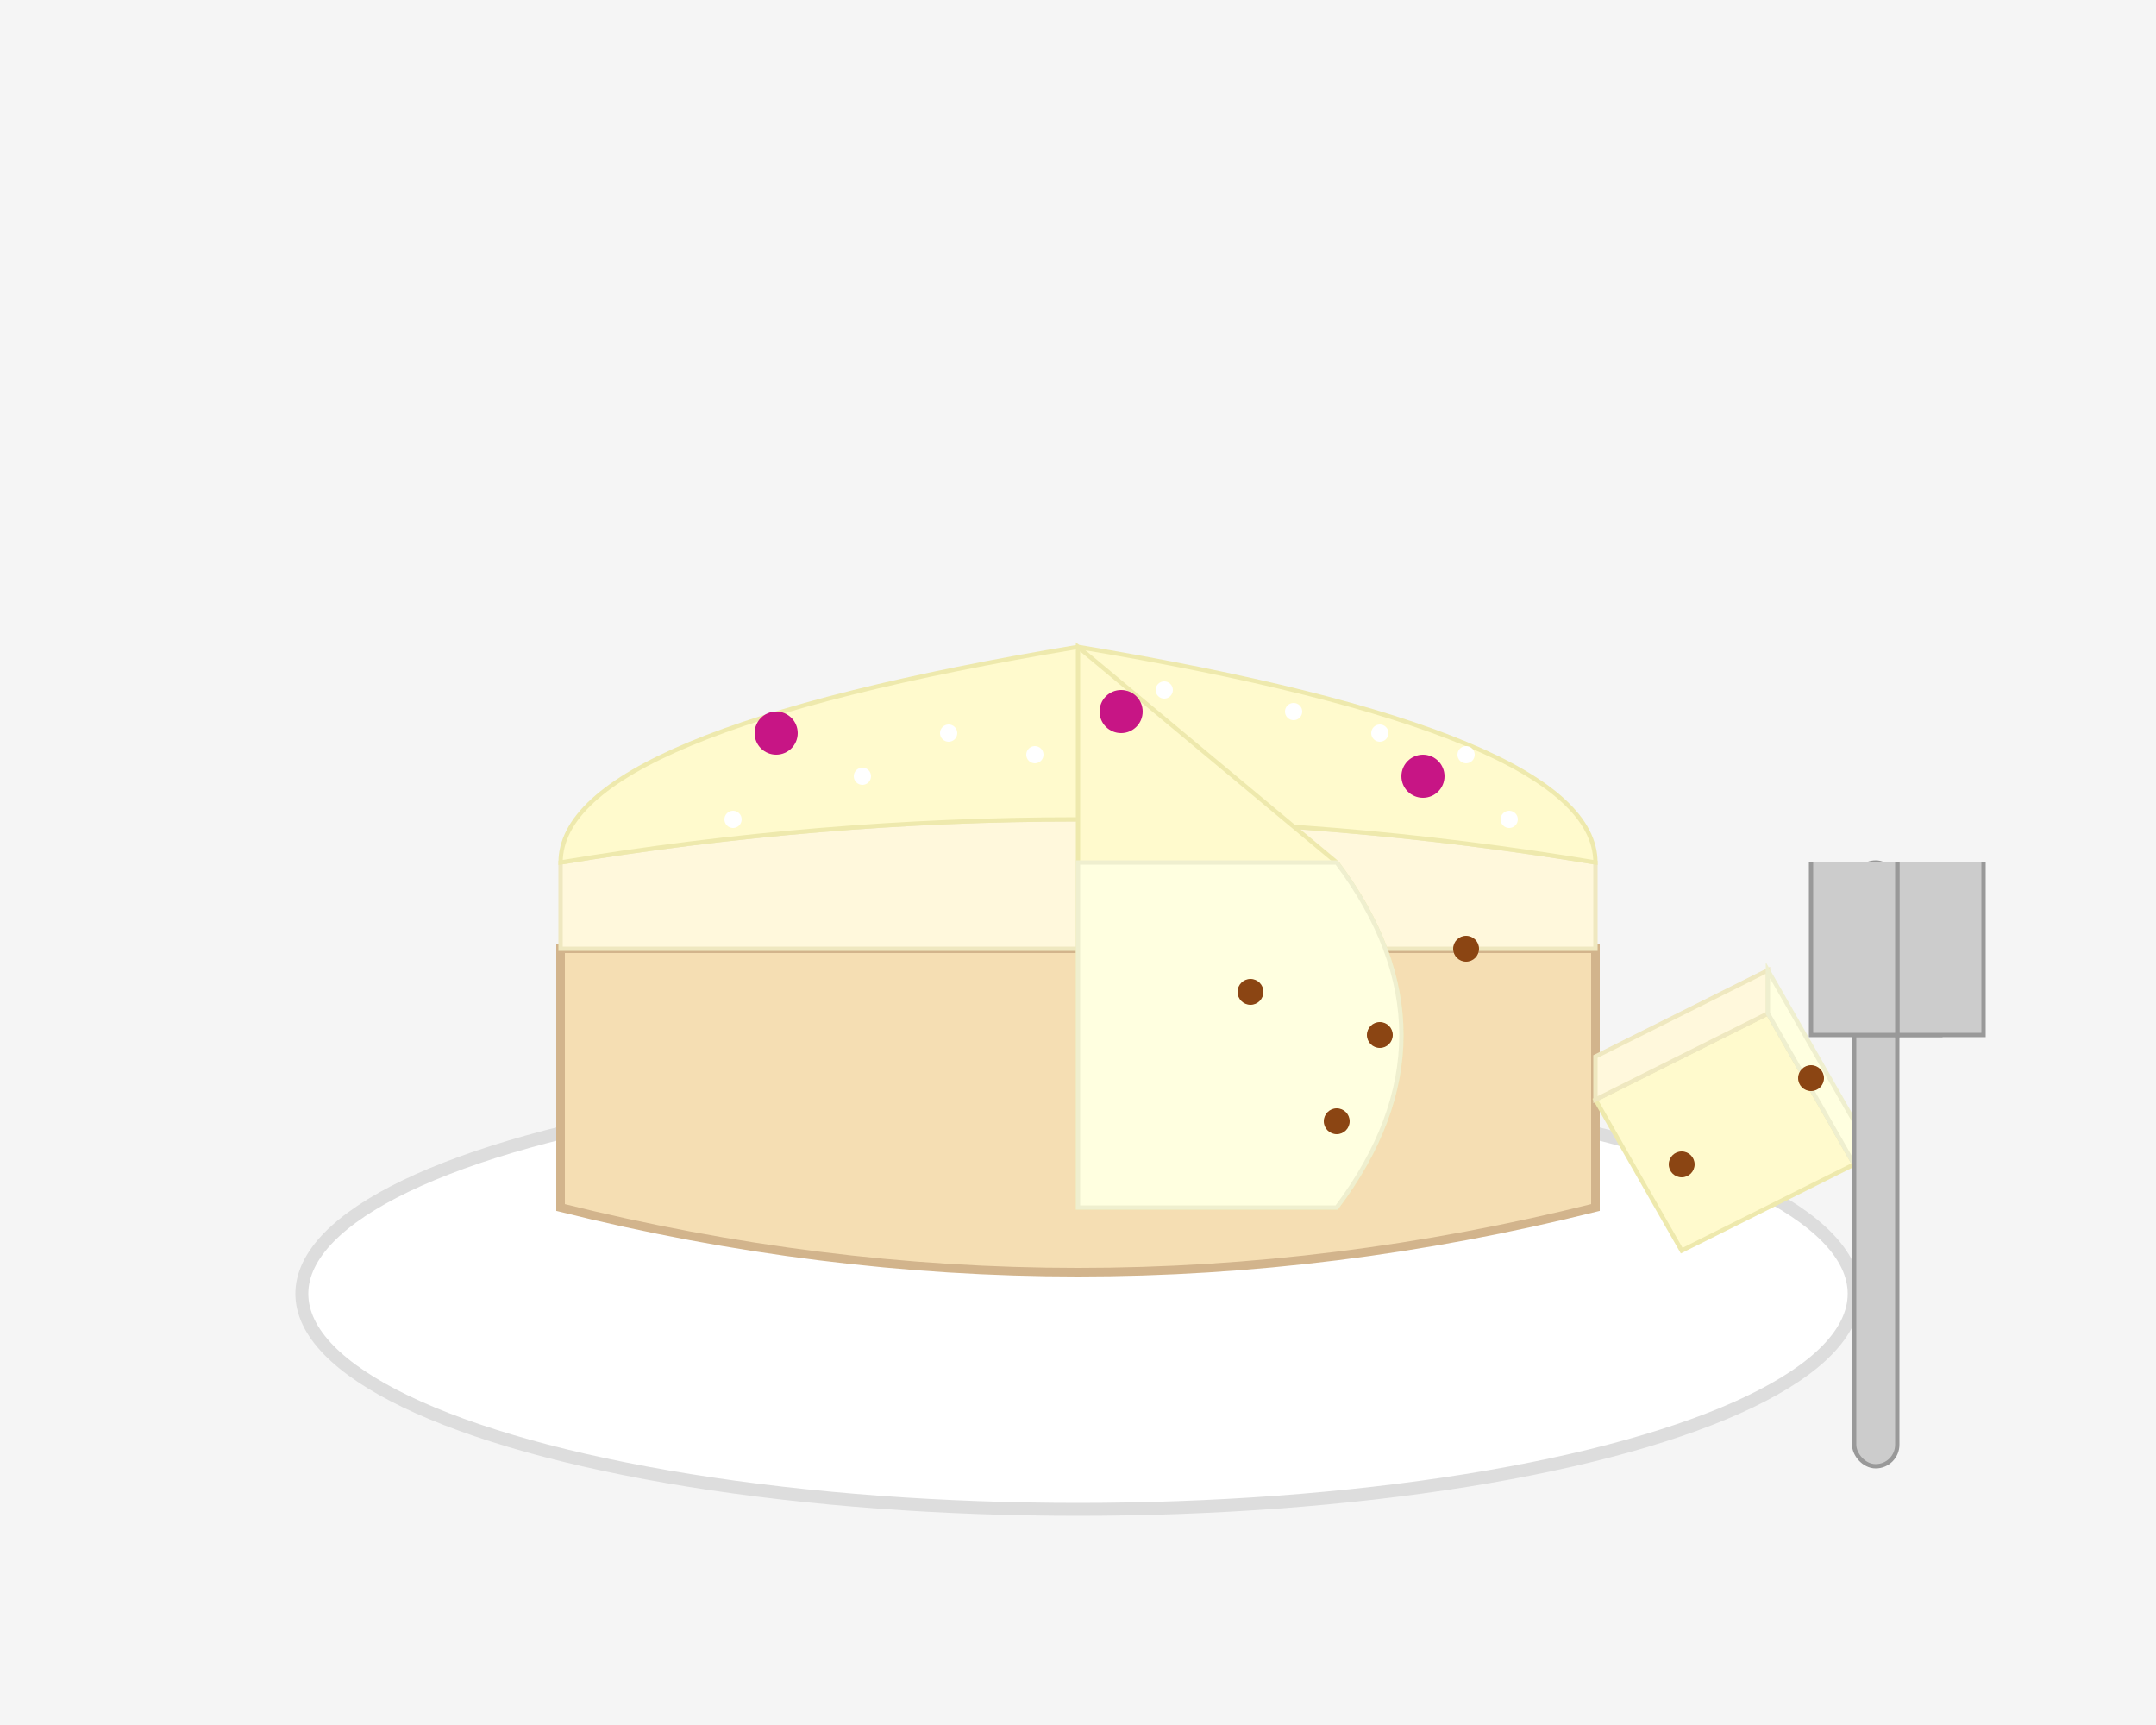
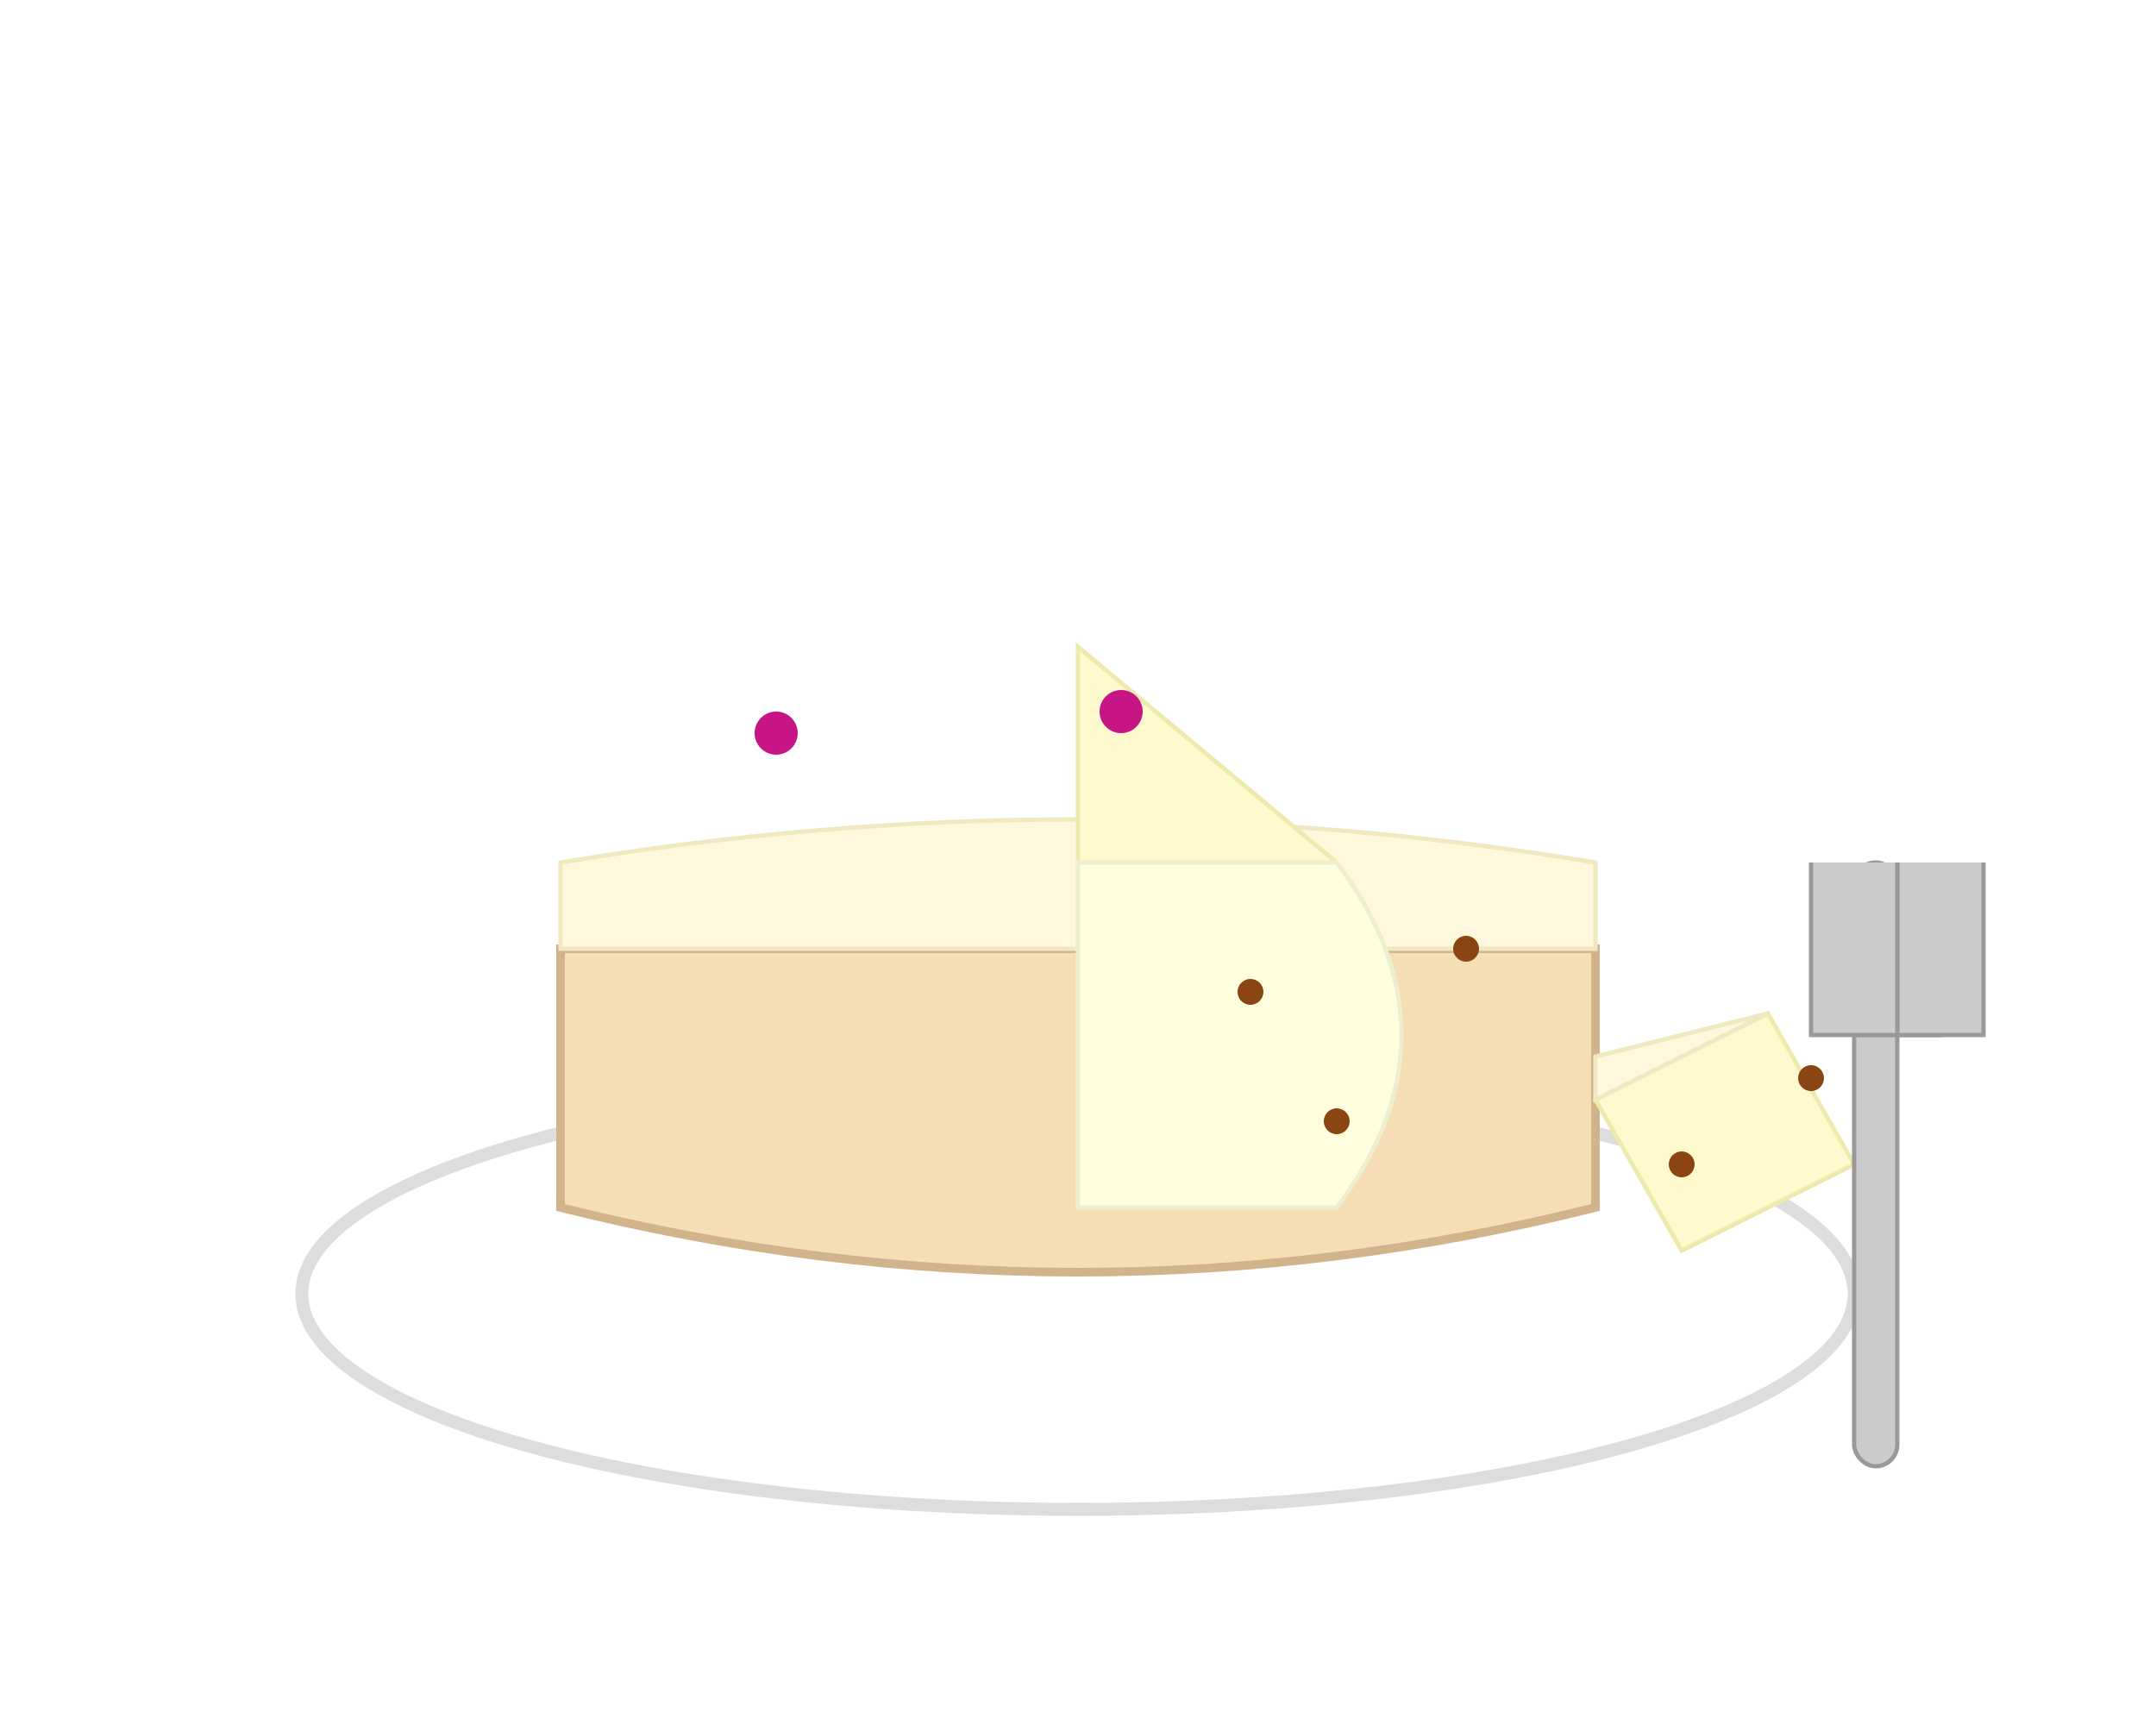
<svg xmlns="http://www.w3.org/2000/svg" width="500" height="400" viewBox="0 0 500 400">
-   <rect width="100%" height="100%" fill="#f5f5f5" />
  <ellipse cx="250" cy="300" rx="180" ry="50" fill="#fff" stroke="#ddd" stroke-width="3" />
  <path d="M130,220 L370,220 L370,280 Q250,310 130,280 Z" fill="#f5deb3" stroke="#d2b48c" stroke-width="2" />
  <path d="M130,220 L370,220 L370,200 Q250,180 130,200 Z" fill="#fff8dc" stroke="#efe8c0" stroke-width="1" />
-   <path d="M130,200 Q250,180 370,200 Q370,170 250,150 Q130,170 130,200 Z" fill="#fffacd" stroke="#eee9ad" stroke-width="1" />
  <path d="M250,150 L250,280 L310,280 Q340,240 310,200 Z" fill="#fffacd" stroke="#eee9ad" stroke-width="1" />
  <path d="M250,280 L310,280 Q340,240 310,200 L250,200 Z" fill="#ffffe0" stroke="#efefcf" stroke-width="1" />
  <path d="M370,255 L410,235 L430,270 L390,290 Z" fill="#fffacd" stroke="#eee9ad" stroke-width="1" />
-   <path d="M370,255 L410,235 L410,225 L370,245 Z" fill="#fff8dc" stroke="#efe8c0" stroke-width="1" />
-   <path d="M410,225 L410,235 L430,270 L430,260 Z" fill="#ffffe0" stroke="#efefcf" stroke-width="1" />
+   <path d="M370,255 L410,235 L370,245 Z" fill="#fff8dc" stroke="#efe8c0" stroke-width="1" />
  <circle cx="340" cy="220" r="3" fill="#8b4513" />
-   <circle cx="320" cy="240" r="3" fill="#8b4513" />
  <circle cx="290" cy="230" r="3" fill="#8b4513" />
  <circle cx="310" cy="260" r="3" fill="#8b4513" />
  <circle cx="390" cy="270" r="3" fill="#8b4513" />
  <circle cx="420" cy="250" r="3" fill="#8b4513" />
  <rect x="430" y="200" width="10" height="140" rx="5" fill="#ccc" stroke="#999" stroke-width="1" />
  <path d="M440,200 L440,240 L450,240 L450,200" fill="#ccc" stroke="#999" stroke-width="1" />
  <path d="M440,200 L440,240 L430,240 L430,200" fill="#ccc" stroke="#999" stroke-width="1" />
  <path d="M440,200 L440,240 L460,240 L460,200" fill="#ccc" stroke="#999" stroke-width="1" />
  <path d="M440,200 L440,240 L420,240 L420,200" fill="#ccc" stroke="#999" stroke-width="1" />
  <circle cx="200" cy="180" r="2" fill="#fff" />
  <circle cx="220" cy="170" r="2" fill="#fff" />
  <circle cx="240" cy="175" r="2" fill="#fff" />
  <circle cx="300" cy="165" r="2" fill="#fff" />
  <circle cx="320" cy="170" r="2" fill="#fff" />
  <circle cx="340" cy="175" r="2" fill="#fff" />
  <circle cx="170" cy="190" r="2" fill="#fff" />
  <circle cx="270" cy="160" r="2" fill="#fff" />
  <circle cx="350" cy="190" r="2" fill="#fff" />
  <circle cx="180" cy="170" r="5" fill="#c71585" />
  <circle cx="260" cy="165" r="5" fill="#c71585" />
-   <circle cx="330" cy="180" r="5" fill="#c71585" />
</svg>